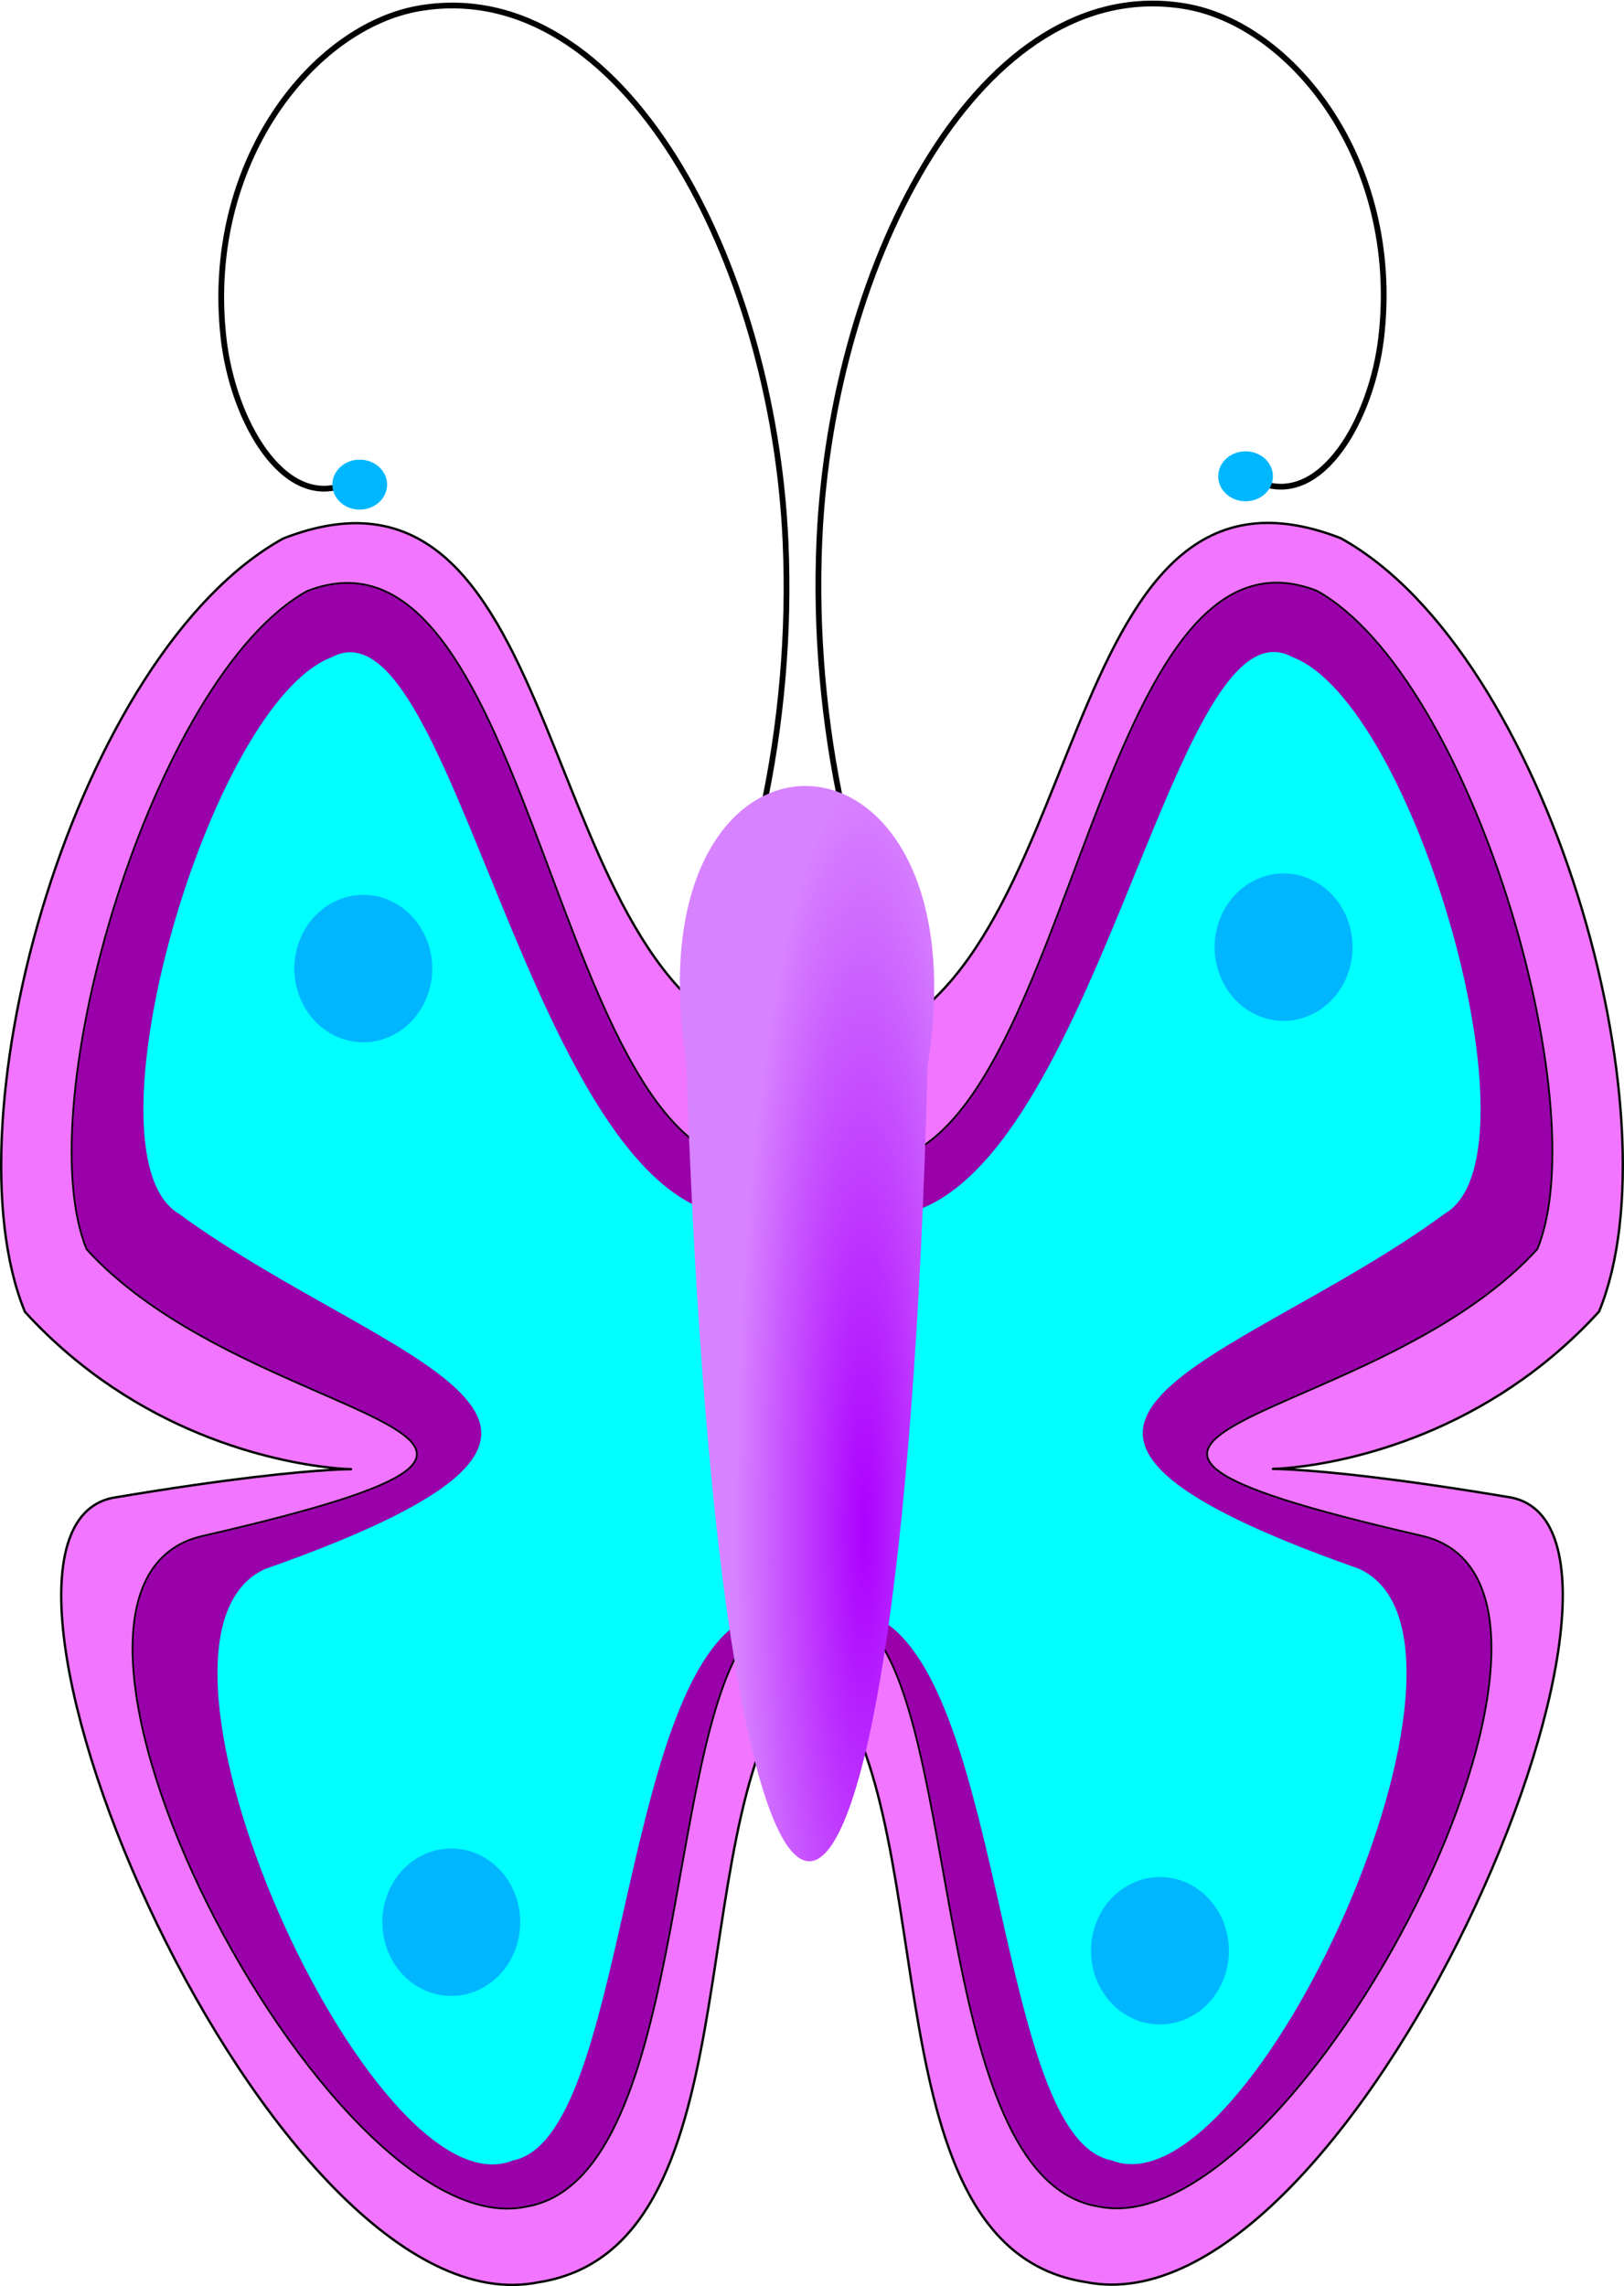
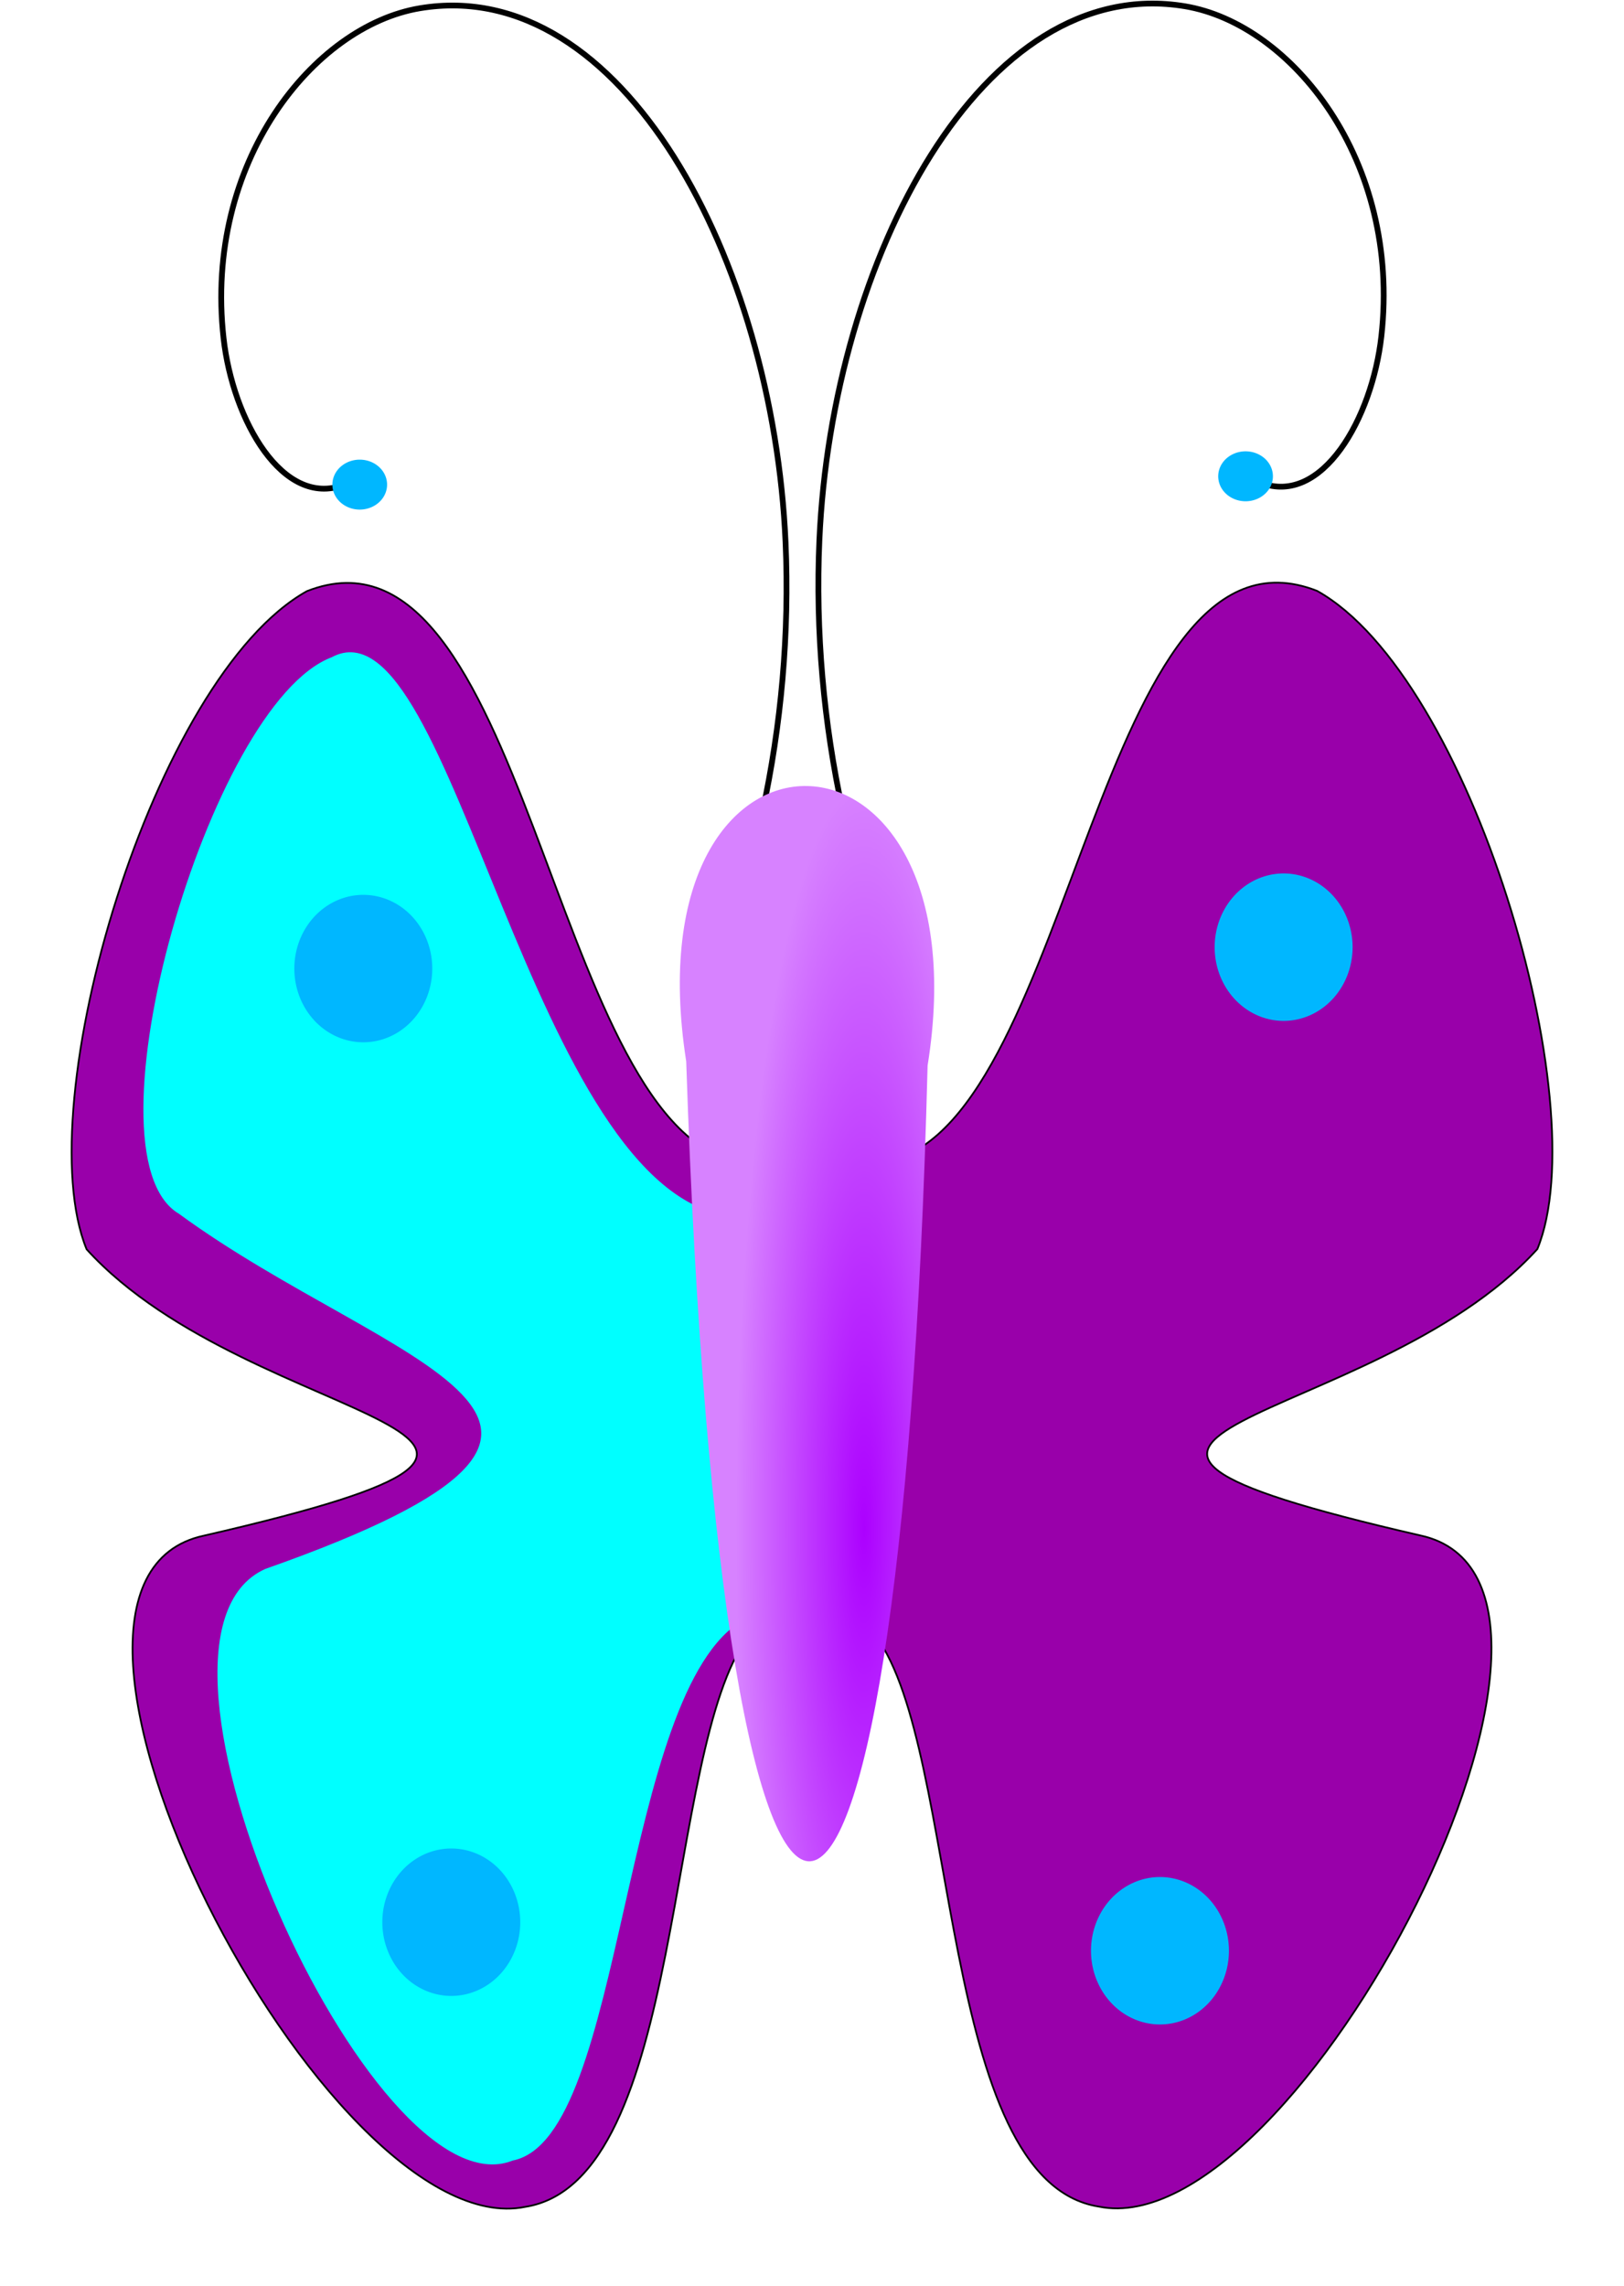
<svg xmlns="http://www.w3.org/2000/svg" xmlns:xlink="http://www.w3.org/1999/xlink" width="689.835" height="971.047">
  <title>butterfuly blue</title>
  <defs>
    <linearGradient id="linearGradient3533">
      <stop stop-color="#ac00ff" id="stop3535" offset="0" />
      <stop stop-color="#d782ff" id="stop3537" offset="1" />
    </linearGradient>
    <radialGradient gradientUnits="userSpaceOnUse" gradientTransform="matrix(1, -1.18746e-07, 6.2438e-07, 5.786, -27.053, -2755.75)" r="54.529" fy="588.493" fx="394.135" cy="588.493" cx="394.135" id="radialGradient3539" xlink:href="#linearGradient3533" />
  </defs>
  <g>
    <title>Layer 1</title>
    <g id="layer4">
-       <path fill="#f175ff" fill-rule="evenodd" stroke="black" stroke-width="1px" id="path3492" d="m329.077,444.751c-105.221,-25.22 -83.779,-264.664 -208.767,-216.021c-87.929,48.694 -143.728,245.889 -109.718,328.487c95.608,104.748 237.182,45.354 37.185,79.028c-77.374,15.911 67.766,356.202 180.987,333.186c92.334,-14.431 60.083,-189.262 108.394,-253.96" />
      <path fill="#90a" fill-rule="evenodd" stroke="black" stroke-width="0.745px" id="path3509" d="m311.724,493.168c-78.149,-18.828 -88.488,-278.4 -181.318,-242.085c-65.306,36.353 -118.87,217.916 -93.611,279.58c71.01,78.201 246.869,76.286 49.841,121.629c-93.832,19.96 52.351,302.292 136.442,285.109c68.577,-10.774 58.766,-193.823 94.648,-242.124" />
      <path fill="#0FF" fill-rule="evenodd" stroke="#0FF" stroke-width="2" id="path3511" d="m311.088,517.631c-86.612,-8.56 -119.925,-264.838 -169.777,-237.538c-51.386,19.315 -106.363,210.318 -64.706,234.665c89.489,65.637 219.128,88.274 36.472,152.596c-64.859,28.989 46.287,273.054 104.413,249.407c47.402,-9.043 44.661,-199.05 97.747,-229.49" />
-       <path fill="#f175ff" fill-rule="evenodd" stroke="black" stroke-width="1px" id="path3513" d="m360.758,444.636c105.221,-25.22 83.779,-264.664 208.767,-216.021c87.929,48.694 143.728,245.889 109.718,328.487c-95.608,104.748 -237.182,45.354 -37.185,79.028c77.374,15.911 -67.766,356.202 -180.987,333.186c-92.334,-14.431 -60.083,-189.262 -108.394,-253.96" />
      <path fill="#90a" fill-rule="evenodd" stroke="black" stroke-width="0.745px" id="path3515" d="m378.11,493.054c78.149,-18.828 88.488,-278.4 181.318,-242.085c65.306,36.353 118.87,217.916 93.611,279.58c-71.01,78.201 -246.869,76.286 -49.841,121.629c93.832,19.96 -52.351,302.292 -136.442,285.109c-68.577,-10.774 -58.766,-193.823 -94.648,-242.124" />
-       <path fill="#0FF" fill-rule="evenodd" stroke="#0FF" stroke-width="2" id="path3517" d="m378.746,517.517c86.612,-8.56 119.925,-264.838 169.777,-237.538c51.386,19.315 106.363,210.318 64.706,234.665c-89.489,65.637 -219.128,88.274 -36.471,152.596c64.859,28.989 -46.287,273.054 -104.413,249.407c-47.402,-9.043 -44.661,-199.05 -97.747,-229.49" />
      <path fill="#00b7ff" fill-rule="nonzero" stroke-width="5.6" stroke-miterlimit="4" d="m183.615,411.415a29.294,31.315 0 1 1 -58.589,0a29.294,31.315 0 1 1 58.589,0z" id="path3519" />
      <path fill="#00b7ff" fill-rule="nonzero" stroke-width="5.6" stroke-miterlimit="4" d="m220.99,816.486a29.294,31.315 0 1 1 -58.589,0a29.294,31.315 0 1 1 58.589,0z" id="path3521" />
      <path fill="#00b7ff" fill-rule="nonzero" stroke-width="5.6" stroke-miterlimit="4" d="m522.016,828.608a29.294,31.315 0 1 1 -58.589,0a29.294,31.315 0 1 1 58.589,0z" id="path3525" />
      <path fill="#00b7ff" fill-rule="nonzero" stroke-width="5.6" stroke-miterlimit="4" d="m574.544,402.324a29.294,31.315 0 1 1 -58.589,0a29.294,31.315 0 1 1 58.589,0z" id="path3527" />
      <path fill="none" fill-rule="evenodd" stroke="black" stroke-width="2.446" stroke-miterlimit="4" d="m146.057,205.965c-25.839,9.833 -47.148,-27.258 -51.092,-62.291c-8.407,-74.677 38.195,-132.631 83.417,-140.177c85.927,-14.34 150.016,107.166 155.298,226.767c1.712,38.765 -1.837,77.894 -9.855,114.78" id="path3529" />
      <path fill="none" fill-rule="evenodd" stroke="black" stroke-width="2.446" stroke-miterlimit="4" d="m535.68,205.125c25.839,9.833 47.148,-27.258 51.092,-62.291c8.407,-74.677 -38.195,-132.63 -83.417,-140.177c-85.927,-14.34 -150.016,107.166 -155.298,226.767c-1.712,38.765 1.837,77.894 9.855,114.78" id="path3531" />
      <path fill="#00b7ff" fill-rule="nonzero" stroke-width="5.6" stroke-miterlimit="4" d="m164.422,205.85a11.617,10.607 0 1 1 -23.234,0a11.617,10.607 0 1 1 23.234,0z" id="path1888" />
      <path fill="#00b7ff" fill-rule="nonzero" stroke-width="5.6" stroke-miterlimit="4" d="m540.703,202.314a11.617,10.607 0 1 1 -23.234,0a11.617,10.607 0 1 1 23.234,0z" id="path1890" />
    </g>
    <g id="layer1">
      <path fill="url(#radialGradient3539)" fill-rule="evenodd" stroke-width="1px" id="path3445" d="m394.023,452.63c25.097,-156.255 -127.22,-159.826 -102.539,-1.802c15.202,459.565 91.205,445.894 102.539,1.802z" />
    </g>
    <g display="inline" id="layer5" />
  </g>
</svg>